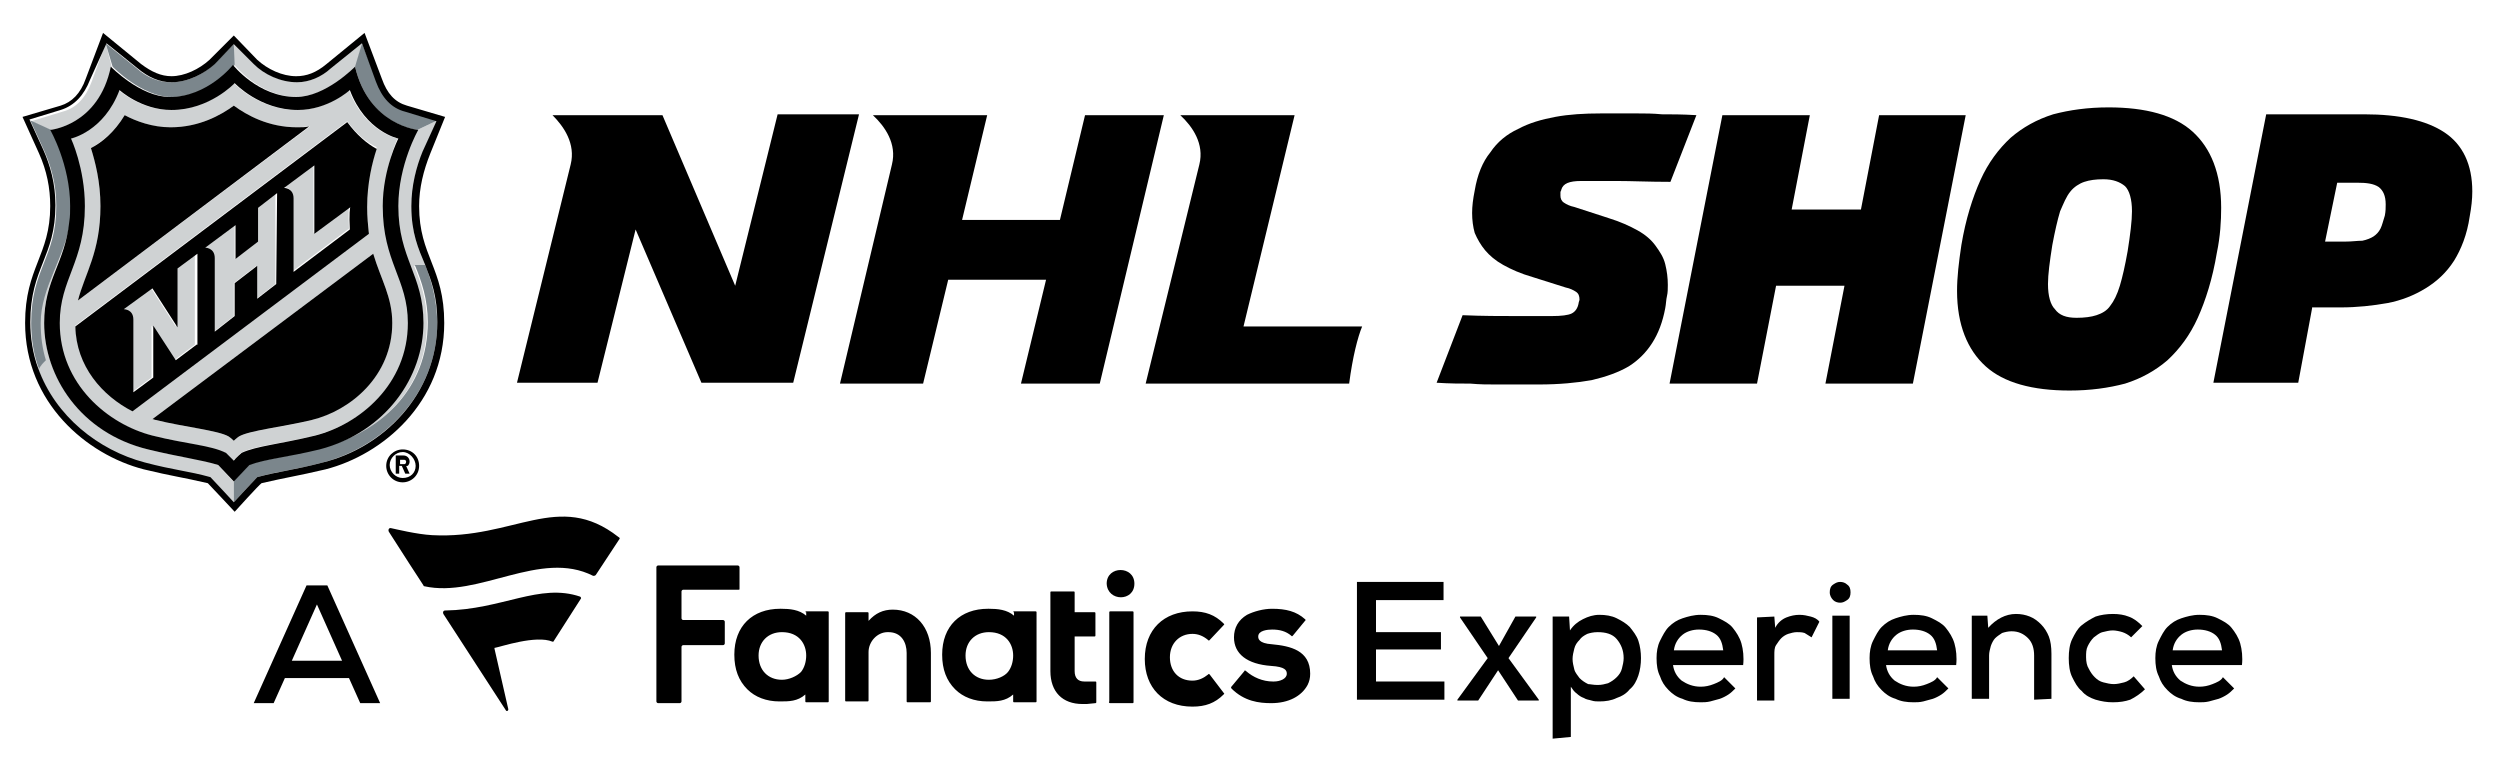
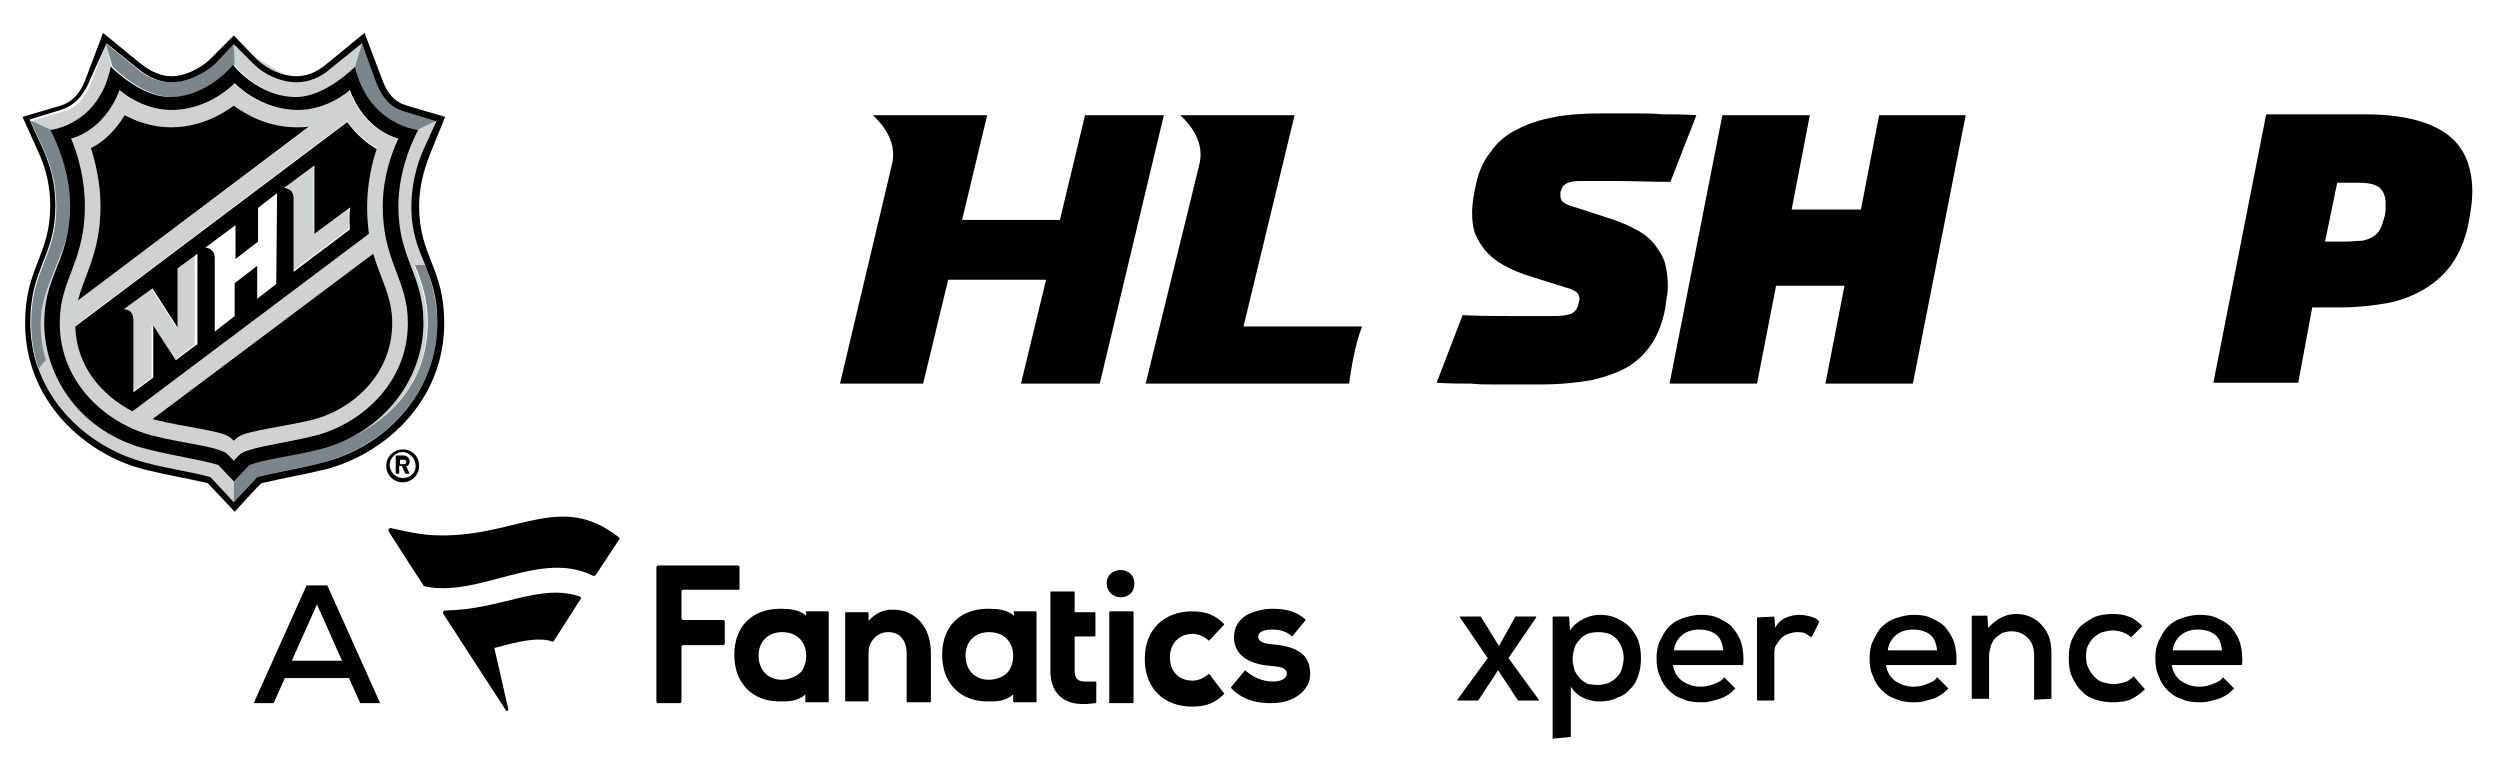
<svg xmlns="http://www.w3.org/2000/svg" version="1.1" id="Layer_1" x="0px" y="0px" viewBox="0 0 288.7 90" style="enable-background:new 0 0 288.7 90;" xml:space="preserve">
  <style type="text/css">
	.st0{fill:#CFD2D3;}
	.st1{fill:#7B868C;}
</style>
  <g>
    <g>
      <g>
        <g id="XMLID_00000102545948573065212210000015500343883244046005_">
          <path id="XMLID_00000022539081801908774770000001177983879240478086_" d="M103.1,70.4c2.6,0,4.4,2,4.4,5v5.6      c0,0.1-0.1,0.1-0.1,0.1h-2.6c-0.1,0-0.1-0.1-0.1-0.1v-5.6c0-1.2-0.6-2.4-2.1-2.4h-0.1c-1.2,0-2.2,1.1-2.2,2.3v5.6      c0,0.1-0.1,0.1-0.1,0.1h-2.5c-0.1,0-0.1-0.1-0.1-0.1V70.8c0-0.1,0.1-0.1,0.1-0.1h2.5c0.1,0,0.1,0.1,0.1,0.1v0.9      C101.1,70.8,102,70.4,103.1,70.4 M142.2,79.3c-0.1,0.1,0,0.1,0,0.2c1.5,1.5,3.2,1.7,4.6,1.7c2,0,3.5-0.8,4.2-2.1      c0.2-0.4,0.3-0.8,0.3-1.3c0-2.7-2.3-3.2-4.4-3.4c-1.6-0.1-1.6-0.7-1.6-0.9c0-0.7,1.1-0.8,1.6-0.8c0.9,0,1.6,0.2,2.2,0.7      c0.1,0.1,0.1,0.1,0.2,0l1.4-1.7c0.1-0.1,0.1-0.1,0-0.2c-1-0.9-2.2-1.2-3.8-1.2c-1,0-2.1,0.3-2.9,0.7c-1,0.6-1.5,1.5-1.5,2.6      c0,1.9,1.5,3.1,4.3,3.3c1.6,0.1,1.8,0.5,1.8,0.9c0,0.6-0.8,0.9-1.5,0.9h-0.1c-1.2,0-2.3-0.5-3.1-1.2c-0.1-0.1-0.2-0.1-0.2,0      L142.2,79.3z M116.4,77.6c0.4-0.5,0.6-1.2,0.6-1.9c0-1.3-0.8-2.7-2.8-2.7c-1.6,0-2.7,1.1-2.7,2.7c0,1.7,1.1,2.8,2.7,2.8      C115.1,78.5,116,78.1,116.4,77.6 M117,70.7c0-0.1,0.1-0.1,0.1-0.1h2.5c0.1,0,0.1,0.1,0.1,0.1V81c0,0.1-0.1,0.1-0.1,0.1h-2.5      c-0.1,0-0.1-0.1-0.1-0.1v-0.8c-0.9,0.8-1.9,0.8-2.9,0.8H114c-1.5,0-2.8-0.5-3.7-1.4c-1-1-1.5-2.3-1.5-4c0-3.3,2.1-5.3,5.3-5.3      h0.1c1,0,2.1,0.1,2.9,0.8V70.7z M85.4,68v-2.5c0-0.1-0.1-0.2-0.2-0.2H76c-0.1,0-0.2,0.1-0.2,0.2V81c0,0.1,0.1,0.2,0.2,0.2h2.5      c0.1,0,0.2-0.1,0.2-0.2v-6.3c0-0.1,0.1-0.2,0.2-0.2h4.6c0.1,0,0.2-0.1,0.2-0.2v-2.5c0-0.1-0.1-0.2-0.2-0.2h-4.6      c-0.1,0-0.2-0.1-0.2-0.2v-3.1c0-0.1,0.1-0.2,0.2-0.2h6.4C85.4,68.1,85.4,68.1,85.4,68 M139.7,77.9c-0.1-0.1-0.1-0.1-0.2,0      c-0.5,0.4-1.1,0.7-1.8,0.7c-1.6,0-2.6-1.1-2.6-2.7c0-1.6,1.1-2.7,2.6-2.7c0.6,0,1.2,0.2,1.8,0.7c0.1,0.1,0.1,0.1,0.2,0l1.6-1.7      c0.1-0.1,0.1-0.1,0-0.2c-1-1-2.1-1.4-3.6-1.4c-3.3,0-5.5,2.1-5.5,5.5c0,3.3,2.1,5.5,5.5,5.5c1.5,0,2.6-0.4,3.6-1.4      c0.1-0.1,0.1-0.1,0-0.2L139.7,77.9z M126.5,81.2c0.1,0,0.1-0.1,0.1-0.1v-2.3c0-0.1-0.1-0.1-0.1-0.1c-0.3,0-1.1,0-1.3,0      c-0.7,0-1.1-0.4-1.1-1.2v-4h2.3c0.1,0,0.1-0.1,0.1-0.1v-2.6c0-0.1-0.1-0.1-0.1-0.1h-2.3v-2.3c0-0.1-0.1-0.1-0.1-0.1h-2.6      c-0.1,0-0.1,0.1-0.1,0.1v9.1c0,2.4,1.4,3.8,3.7,3.8h0.5L126.5,81.2L126.5,81.2z M92.5,77.6c0.4-0.5,0.6-1.2,0.6-1.9      c0-1.3-0.8-2.7-2.8-2.7c-1.6,0-2.7,1.1-2.7,2.7c0,1.7,1.1,2.8,2.7,2.8C91.1,78.5,92,78.1,92.5,77.6 M93,70.7      c0-0.1,0.1-0.1,0.1-0.1h2.5c0.1,0,0.1,0.1,0.1,0.1V81c0,0.1-0.1,0.1-0.1,0.1h-2.5c-0.1,0-0.1-0.1-0.1-0.1v-0.8      c-0.9,0.8-1.9,0.8-2.9,0.8H90c-1.5,0-2.8-0.5-3.7-1.4c-1-1-1.5-2.3-1.5-4c0-3.3,2.1-5.3,5.3-5.3h0.1c1,0,2.1,0.1,2.9,0.8V70.7z       M128.2,81.2h2.6c0.1,0,0.1-0.1,0.1-0.1V70.7c0-0.1-0.1-0.1-0.1-0.1h-2.6c-0.1,0-0.1,0.1-0.1,0.1V81      C128,81.1,128.1,81.2,128.2,81.2 M131,67.4c0-2.1-3.2-2.1-3.2,0C127.9,69.5,131,69.5,131,67.4" />
          <path id="XMLID_00000096765145125575983900000000355063719628727949_" d="M71.5,62.3l-2.7,4.1c-0.1,0.1-0.2,0.1-0.3,0.1      c-6.1-3.1-13.2,2.6-19.5,1.2c-0.1,0-0.1-0.1-0.1-0.1c0,0-3-4.6-4-6.2c-0.1-0.2,0-0.5,0.3-0.4c0.5,0.1,2.9,0.7,4.7,0.8      c9.5,0.5,14.6-5.2,21.5,0.2C71.6,62.1,71.6,62.2,71.5,62.3z M63.8,74.1c0.1,0,0.1,0,0.1,0l3.2-5c0-0.1,0-0.1-0.1-0.2      c-4.7-1.6-9,1.5-15.6,1.6c-0.2,0-0.3,0.2-0.2,0.4l7.2,11.1c0.1,0.2,0.3,0.1,0.3-0.1l-1.6-7c0-0.1,0-0.1,0.1-0.1      C57.8,74.7,61.9,73.3,63.8,74.1L63.8,74.1z" />
        </g>
        <g>
-           <path d="M166.8,80.8h-10.1V67.2h10v2.1h-7.8V73h7.5v2h-7.5v3.7h7.9L166.8,80.8L166.8,80.8z" />
          <path d="M175,71.2h2.4v0.1l-3.2,4.7l3.5,4.8v0.1h-2.4l-2.3-3.5l-2.3,3.5h-2.4v-0.1l3.5-4.8l-3.2-4.7v-0.1h2.4l2.1,3.4L175,71.2z      " />
          <path d="M179.3,85.3V71.2h1.9l0.1,1.6c0.4-0.6,0.9-1,1.5-1.3c0.6-0.3,1.2-0.5,1.9-0.5c0.7,0,1.4,0.1,2,0.4s1.1,0.6,1.5,1      c0.4,0.5,0.8,1,1,1.6s0.3,1.3,0.3,2c0,0.7-0.1,1.4-0.3,2s-0.5,1.2-1,1.6c-0.4,0.5-0.9,0.8-1.5,1c-0.6,0.3-1.3,0.4-2,0.4      c-0.3,0-0.6,0-0.9-0.1c-0.3-0.1-0.6-0.1-0.9-0.3c-0.3-0.1-0.6-0.3-0.8-0.5c-0.3-0.2-0.5-0.5-0.7-0.8v5.8L179.3,85.3L179.3,85.3      L179.3,85.3z M184.5,79.1c0.5,0,0.8-0.1,1.2-0.2c0.4-0.2,0.7-0.4,1-0.7s0.5-0.6,0.6-1c0.1-0.4,0.2-0.8,0.2-1.2      c0-0.9-0.3-1.6-0.8-2.2c-0.5-0.6-1.3-0.8-2.2-0.8c-0.5,0-0.9,0.1-1.2,0.2c-0.4,0.2-0.7,0.4-0.9,0.7c-0.3,0.3-0.5,0.6-0.6,1      c-0.1,0.4-0.2,0.8-0.2,1.2c0,0.4,0.1,0.8,0.2,1.2c0.1,0.4,0.4,0.7,0.6,1c0.3,0.3,0.6,0.5,1,0.7C183.6,79,184,79.1,184.5,79.1z" />
          <path d="M193.2,76.8c0.1,0.7,0.4,1.3,1,1.8c0.6,0.4,1.3,0.7,2.2,0.7c0.5,0,1-0.1,1.5-0.3c0.5-0.2,1-0.4,1.2-0.8l1.3,1.3      c-0.3,0.3-0.5,0.5-0.8,0.7c-0.3,0.2-0.7,0.4-1,0.5c-0.4,0.1-0.7,0.2-1.1,0.3c-0.4,0.1-0.8,0.1-1.1,0.1c-0.8,0-1.5-0.1-2.1-0.4      c-0.7-0.2-1.2-0.6-1.6-1c-0.5-0.5-0.8-1-1-1.6c-0.3-0.6-0.4-1.3-0.4-2.1c0-0.7,0.1-1.4,0.4-2c0.3-0.6,0.6-1.2,1-1.6      c0.5-0.5,1-0.8,1.6-1s1.3-0.4,2.1-0.4c0.8,0,1.5,0.1,2.1,0.4c0.6,0.3,1.2,0.6,1.6,1.1c0.4,0.5,0.8,1.1,1,1.8      c0.2,0.7,0.3,1.6,0.2,2.5L193.2,76.8L193.2,76.8L193.2,76.8z M199,75.1c-0.1-0.8-0.3-1.4-0.8-1.8s-1.2-0.6-2-0.6      c-0.7,0-1.4,0.2-1.9,0.6c-0.5,0.4-0.9,1-1,1.8H199z" />
          <path d="M204.9,71.2l0.1,1.3c0.3-0.6,0.8-1,1.3-1.2c0.5-0.2,1-0.3,1.5-0.3c0.5,0,0.9,0.1,1.3,0.2s0.8,0.3,1,0.6l-0.9,1.8      c-0.3-0.2-0.5-0.3-0.8-0.5c-0.3-0.1-0.6-0.1-0.9-0.1c-0.3,0-0.7,0.1-1,0.2c-0.3,0.1-0.6,0.3-0.8,0.5c-0.2,0.2-0.4,0.5-0.6,0.8      s-0.2,0.7-0.2,1.2v5.2h-2v-9.6L204.9,71.2L204.9,71.2z" />
-           <path d="M211.3,68.4c0-0.4,0.1-0.7,0.4-0.9c0.3-0.2,0.5-0.3,0.8-0.3c0.3,0,0.6,0.1,0.8,0.3c0.3,0.2,0.4,0.5,0.4,0.9      s-0.1,0.7-0.4,0.9c-0.3,0.2-0.5,0.3-0.8,0.3c-0.3,0-0.6-0.1-0.8-0.3C211.5,69.1,211.3,68.8,211.3,68.4z M213.6,71.1v9.6h-2v-9.6      L213.6,71.1L213.6,71.1z" />
          <path d="M217.8,76.8c0.1,0.7,0.4,1.3,1,1.8c0.6,0.4,1.3,0.7,2.2,0.7c0.5,0,1-0.1,1.5-0.3c0.5-0.2,1-0.4,1.2-0.8l1.3,1.3      c-0.3,0.3-0.5,0.5-0.8,0.7c-0.3,0.2-0.7,0.4-1,0.5c-0.4,0.1-0.7,0.2-1.1,0.3c-0.4,0.1-0.8,0.1-1.1,0.1c-0.8,0-1.5-0.1-2.1-0.4      c-0.7-0.2-1.2-0.6-1.6-1c-0.5-0.5-0.8-1-1-1.6c-0.3-0.6-0.4-1.3-0.4-2.1c0-0.7,0.1-1.4,0.4-2c0.3-0.6,0.6-1.2,1-1.6      c0.5-0.5,1-0.8,1.6-1s1.3-0.4,2.1-0.4c0.8,0,1.5,0.1,2.1,0.4c0.6,0.3,1.2,0.6,1.6,1.1c0.4,0.5,0.8,1.1,1,1.8      c0.2,0.7,0.3,1.6,0.2,2.5L217.8,76.8L217.8,76.8z M223.7,75.1c-0.1-0.8-0.3-1.4-0.8-1.8s-1.2-0.6-2-0.6c-0.7,0-1.4,0.2-1.9,0.6      c-0.5,0.4-0.9,1-1,1.8H223.7z" />
          <path d="M234.9,80.8v-5.1c0-0.8-0.2-1.5-0.7-2c-0.5-0.5-1.1-0.8-1.9-0.8c-0.4,0-0.8,0.1-1.1,0.2c-0.3,0.2-0.6,0.4-0.8,0.6      s-0.4,0.6-0.5,0.9c-0.1,0.4-0.2,0.7-0.2,1.1v5h-2v-9.6h1.8l0.1,1.4c0.9-1,2-1.6,3.2-1.6c0.6,0,1.1,0.1,1.6,0.3s0.9,0.5,1.3,0.9      c0.4,0.4,0.7,0.9,0.9,1.4s0.3,1.2,0.3,2v5.2L234.9,80.8L234.9,80.8z" />
          <path d="M247.7,79.6c-0.5,0.5-1.1,0.9-1.7,1.2c-0.6,0.2-1.2,0.3-2,0.3c-0.7,0-1.3-0.1-2-0.3c-0.6-0.2-1.2-0.5-1.6-1      c-0.5-0.4-0.8-1-1.1-1.6c-0.3-0.6-0.4-1.4-0.4-2.2c0-0.8,0.1-1.6,0.4-2.2c0.3-0.6,0.6-1.2,1.1-1.6c0.5-0.4,1-0.7,1.6-1      c0.6-0.2,1.3-0.3,2-0.3c0.7,0,1.3,0.1,1.8,0.3c0.6,0.2,1.1,0.6,1.6,1.1l-1.3,1.3c-0.3-0.3-0.7-0.5-1-0.6s-0.8-0.2-1.1-0.2      c-0.4,0-0.8,0.1-1.2,0.2c-0.4,0.1-0.7,0.4-1,0.6c-0.3,0.3-0.5,0.6-0.7,1c-0.2,0.4-0.2,0.8-0.2,1.3c0,0.5,0.1,1,0.3,1.3      c0.2,0.4,0.4,0.7,0.7,1c0.3,0.3,0.6,0.5,1,0.6c0.4,0.1,0.8,0.2,1.2,0.2c0.4,0,0.8-0.1,1.2-0.2s0.8-0.4,1.1-0.7L247.7,79.6z" />
          <path d="M250.8,76.8c0.1,0.7,0.4,1.3,1,1.8c0.6,0.4,1.3,0.7,2.2,0.7c0.5,0,1-0.1,1.5-0.3c0.5-0.2,1-0.4,1.2-0.8l1.3,1.3      c-0.3,0.3-0.5,0.5-0.8,0.7s-0.7,0.4-1,0.5c-0.4,0.1-0.7,0.2-1.1,0.3c-0.4,0.1-0.8,0.1-1.1,0.1c-0.8,0-1.5-0.1-2.1-0.4      c-0.7-0.2-1.2-0.6-1.6-1c-0.5-0.5-0.8-1-1-1.6c-0.3-0.6-0.4-1.3-0.4-2.1c0-0.7,0.1-1.4,0.4-2c0.3-0.6,0.6-1.2,1-1.6      c0.5-0.5,1-0.8,1.6-1s1.3-0.4,2.1-0.4c0.8,0,1.5,0.1,2.1,0.4c0.6,0.3,1.2,0.6,1.6,1.1c0.4,0.5,0.8,1.1,1,1.8      c0.2,0.7,0.3,1.6,0.2,2.5L250.8,76.8L250.8,76.8L250.8,76.8z M256.6,75.1c-0.1-0.8-0.3-1.4-0.8-1.8c-0.5-0.4-1.2-0.6-2-0.6      c-0.7,0-1.4,0.2-1.9,0.6c-0.5,0.4-0.9,1-1,1.8H256.6z" />
        </g>
        <g>
          <path d="M40.3,78.3h-7.4l-1.3,2.9h-2.3l6.1-13.6h2.4l6.1,13.6h-2.3L40.3,78.3z M36.6,69.8l-2.9,6.5h5.8L36.6,69.8z" />
        </g>
      </g>
    </g>
    <g>
      <g>
        <g>
          <path d="M138.5,19c0.6-2.4-0.8-4.4-2.2-5.7l13.2,0l-5.9,24.4l13.7,0c-0.5,1.2-1.1,3.5-1.5,6.6h-23.5L138.5,19z" />
-           <path d="M65.9,19c0.6-2.4-0.8-4.4-2.1-5.7l12.7,0L84.9,33l4.9-19.8h9.4l-7.6,31H81l-7.6-17.7L69,44.2h-9.3L65.9,19z" />
          <path d="M103,19c0.6-2.4-0.8-4.4-2.2-5.7l13.2,0l-2.9,12.1l11.3,0l2.9-12.1l9.1,0l-7.4,31l-9.1,0l2.9-12l-11.3,0l-2.9,12H97      L103,19z" />
        </g>
      </g>
      <g>
        <path d="M192.9,21c-2.5,0-4.5-0.1-6.2-0.1c-1.6,0-3,0-4.1,0c-1.4,0-2.1,0.3-2.3,1c0,0.1-0.1,0.2-0.1,0.3c0,0.1,0,0.2,0,0.4     c0,0.3,0.1,0.6,0.4,0.8c0.3,0.2,0.7,0.4,1.2,0.5l4,1.3c1.3,0.4,2.4,0.9,3.3,1.4c0.9,0.5,1.6,1.1,2.1,1.8c0.5,0.7,0.9,1.3,1.1,2.1     c0.2,0.8,0.3,1.6,0.3,2.4c0,0.4,0,0.9-0.1,1.3s-0.1,0.9-0.2,1.4c-0.3,1.6-0.8,2.9-1.5,4c-0.7,1.1-1.6,2-2.7,2.7     c-1.2,0.7-2.6,1.2-4.3,1.6c-1.7,0.3-3.7,0.5-6.1,0.5c-0.9,0-1.8,0-2.5,0s-1.6,0-2.5,0c-0.9,0-1.8,0-2.9-0.1c-1.1,0-2.4,0-3.9-0.1     l3-7.8c2.3,0.1,4.4,0.1,6.2,0.1c1.8,0,3.2,0,4.1,0c1.1,0,1.9-0.1,2.3-0.3c0.4-0.2,0.7-0.6,0.8-1.2c0-0.1,0.1-0.3,0.1-0.4     c0-0.4-0.1-0.7-0.4-0.9s-0.7-0.4-1.2-0.5l-3.8-1.2c-1.4-0.4-2.5-0.9-3.4-1.4c-0.9-0.5-1.6-1.1-2.1-1.7c-0.5-0.6-0.9-1.3-1.2-2     c-0.2-0.7-0.3-1.5-0.3-2.3c0-0.8,0.1-1.6,0.3-2.6c0.3-1.8,0.9-3.3,1.8-4.4c0.8-1.2,1.9-2.1,3.2-2.7c1.3-0.7,2.7-1.1,4.3-1.4     c1.6-0.3,3.4-0.4,5.2-0.4c0.9,0,1.6,0,2.3,0c0.7,0,1.4,0,2.1,0s1.7,0,2.7,0.1c1,0,2.4,0,4,0.1L192.9,21z" />
        <path d="M213,33h-7.9l-2.2,11.3h-10.1l6.1-31H209l-2.1,10.9h8l2.1-10.9H227l-6.1,31h-10.1L213,33z" />
-         <path d="M256,29.2c-0.5,3-1.3,5.5-2.2,7.5c-0.9,2-2.1,3.6-3.5,4.9c-1.4,1.2-3,2.1-4.9,2.7c-1.9,0.5-4,0.8-6.4,0.8     c-4.3,0-7.6-0.9-9.7-2.8c-2.1-1.9-3.3-4.8-3.3-8.7c0-1.6,0.2-3.3,0.5-5.3c0.5-3,1.3-5.5,2.2-7.5s2.1-3.6,3.5-4.9     c1.4-1.2,3-2.1,4.9-2.7c1.9-0.5,4-0.8,6.4-0.8c4.3,0,7.6,0.9,9.7,2.8c2.1,1.9,3.3,4.8,3.3,8.8C256.5,25.5,256.4,27.3,256,29.2z      M239.8,36.7c0.9,0,1.7-0.1,2.3-0.3s1.2-0.5,1.6-1.1c0.4-0.5,0.8-1.3,1.1-2.3c0.3-1,0.6-2.3,0.9-4c0.3-1.9,0.5-3.5,0.5-4.6     c0-1.4-0.3-2.4-0.8-2.9c-0.6-0.5-1.4-0.8-2.5-0.8c-0.9,0-1.6,0.1-2.2,0.3c-0.6,0.2-1.2,0.6-1.6,1.1c-0.5,0.6-0.8,1.4-1.2,2.3     c-0.3,1-0.6,2.3-0.9,3.9c-0.3,1.9-0.5,3.4-0.5,4.5c0,1.4,0.3,2.4,0.8,2.9C237.8,36.4,238.6,36.7,239.8,36.7z" />
        <path d="M267,35.6l-1.6,8.6h-9.8l6.1-31H273c4.1,0,7.2,0.7,9.3,2.1c2.1,1.4,3.2,3.7,3.2,6.8c0,0.9-0.1,1.8-0.3,2.9     c-0.3,2.1-1,3.8-1.8,5.1c-0.9,1.4-2,2.4-3.3,3.2c-1.3,0.8-2.8,1.4-4.4,1.7c-1.7,0.3-3.5,0.5-5.4,0.5H267L267,35.6z M268.5,27.9     h2.3c0.8,0,1.4-0.1,2-0.1c0.5-0.1,1-0.3,1.3-0.5c0.3-0.2,0.6-0.5,0.8-0.9c0.2-0.4,0.3-0.9,0.5-1.5c0.1-0.5,0.1-0.9,0.1-1.3     c0-1-0.3-1.6-0.8-2c-0.6-0.4-1.4-0.5-2.5-0.5h-2.3L268.5,27.9z" />
      </g>
      <g>
        <g>
-           <path class="st0" d="M34.3,11.2c3.4,0,6.8-3.5,6.8-3.5L41.8,5l-3.6,2.9c-1.2,1-2.5,1.6-3.9,1.6c-1.9,0-3.8-1-5-2.1L27,5.1v2.3      C27,7.4,29.9,11.2,34.3,11.2z" />
+           <path class="st0" d="M34.3,11.2c3.4,0,6.8-3.5,6.8-3.5L41.8,5l-3.6,2.9c-1.2,1-2.5,1.6-3.9,1.6L27,5.1v2.3      C27,7.4,29.9,11.2,34.3,11.2z" />
          <path class="st0" d="M49.1,30.6c-0.8-1.9-1.6-3.7-1.6-6.8c0-2.5,0.6-4.6,1.4-6.4l1.6-3.5L48.2,15c0,0-2.3,4-2.3,8.8      c0,6.1,2.9,7.9,2.9,13.5c0,6.2-4.2,12.7-12,14.6c7-1.8,12.5-6.9,12.5-14.6c0-2.6-0.7-4.7-1.5-6.6L49.1,30.6z" />
          <path class="st0" d="M25.2,53.7c-1.9-0.7-4.4-0.9-8.1-1.8c-7.7-2-12-8.4-12-14.6c0-5,2.3-7,2.9-11.7c-0.7,4.2-3.4,7.6-3.4,11.7      c0,1.6,0.2,3,0.6,4.3c-0.3,0.3-0.6,0.7-0.8,1c2,5.6,6.9,9.5,12.3,10.9c3.4,0.9,5,1,7.6,1.7c0.3,0.3,2.7,2.9,2.7,2.9v-2.4      C27,55.6,25.4,54,25.2,53.7z" />
          <path class="st0" d="M12.9,7.7L12.2,5l-1.6,4.4c-0.7,1.9-1.8,3.1-3.4,3.5l-3.6,1.1L5.8,15C5.8,15,11.4,14.5,12.9,7.7z" />
          <path class="st0" d="M47.2,37.3c0-5.1-2.9-7-2.9-13.5c0-4.4,1.6-7.8,1.6-7.8s-3.8-0.8-5.6-5.6c0,0-2.5,2.3-6,2.3      c-4.4,0-7.3-3.1-7.3-3.1s-2.9,3.1-7.3,3.1c-3.5,0-6-2.3-6-2.3c-1.8,4.8-5.6,5.6-5.6,5.6s1.6,3.4,1.6,7.8c0,6.5-2.9,8.4-2.9,13.5      c0,7.1,5.6,11.7,10.7,13c4.1,1,6.8,1.2,8.5,2c0,0,0.7,0.6,0.9,0.9c0.3-0.3,0.9-0.9,0.9-0.9c1.8-0.9,4.5-1,8.5-2      C41.6,49,47.2,44.4,47.2,37.3z M11.6,23.8c0-2.8-0.6-5.2-1.1-6.7c1.2-0.7,2.7-1.8,3.9-3.8c1.3,0.7,3.1,1.4,5.3,1.4      c3.3,0,5.8-1.4,7.3-2.5c1.5,1.1,4,2.5,7.3,2.5c0.5,0,1-0.1,1.5-0.1L9,34.7C9.8,31.7,11.6,29.2,11.6,23.8z M15.3,47.4      c-3.4-1.8-6.4-5.1-6.6-9.8l31.4-23.6c1.1,1.5,2.3,2.5,3.4,3c-0.5,1.6-1.1,3.9-1.1,6.7c0,1.2,0.1,2.2,0.2,3.1L15.3,47.4z       M36,48.5c-3.2,0.8-7.2,1.2-8.4,1.9c-0.3,0.2-0.6,0.5-0.6,0.5s-0.3-0.3-0.6-0.5c-1.2-0.7-5.1-1.1-8.4-1.9      c-0.1,0-0.3-0.1-0.4-0.1l25.5-19.1c0.9,3,2.2,5,2.2,8C45.3,43.3,40.5,47.3,36,48.5z" />
          <path class="st0" d="M20.3,37.7l-2.9-4.5l-3.3,2.4c0,0,1.1,0,1.1,1.2v8.5l2.3-1.7v-6l2.6,4l2.4-1.8V29.3L20.4,31L20.3,37.7      L20.3,37.7z" />
-           <path class="st0" d="M29.7,27.9l-2.6,2v-3.9l-3.5,2.6c0,0,1.1,0,1.1,1.2v8.5l2.3-1.8v-3.8l2.6-2v3.8l2.2-1.7V22.3L29.7,24      L29.7,27.9L29.7,27.9z" />
          <path class="st0" d="M36.2,26.9V19l-3.5,2.6c0,0,1.1,0,1.1,1.2v8.5l6.5-4.9c-0.1-1.7,0-2.7,0-2.7L36.2,26.9z" />
        </g>
        <g>
          <path class="st1" d="M27,5.1l-2.3,2.3c-1.2,1.2-3.1,2.1-5,2.1c-1.4,0-2.8-0.6-3.9-1.6L12.2,5L13,7.7c0,0,3.4,3.5,6.8,3.5      c4.4,0,7.3-3.7,7.3-3.7L27,5.1L27,5.1z" />
          <path class="st1" d="M48.2,15l2.3-1.1l-3.6-1.1c-1.6-0.5-2.7-1.7-3.4-3.5L41.8,5L41,7.7C42.6,14.5,48.2,15,48.2,15z" />
          <path class="st1" d="M49.1,30.6l-1.2,0c0.8,1.9,1.5,4,1.5,6.6c0,7.8-5.5,12.8-12.5,14.6c-3.7,0.9-6.2,1.2-8.1,1.8      c-0.2,0.2-1.8,1.9-1.8,1.9V58c0,0,2.3-2.5,2.7-2.9c2.5-0.7,4.2-0.8,7.6-1.7c6.9-1.8,13.2-7.8,13.2-16.2      C50.4,34.3,49.8,32.4,49.1,30.6z" />
          <path class="st1" d="M3.5,13.9l1.6,3.5c0.8,1.8,1.4,3.9,1.4,6.4c0,6-2.9,7.2-2.9,13.5c0,1.9,0.3,3.7,0.9,5.3      c0.2-0.4,0.5-0.7,0.8-1c-0.4-1.3-0.6-2.7-0.6-4.3c0-4.1,2.8-7.6,3.4-11.7c0.1-0.5,0.1-1.1,0.1-1.8c0-4.8-2.3-8.8-2.3-8.8      L3.5,13.9z" />
        </g>
        <g>
          <path d="M40.1,14.1L8.7,37.7c0.1,4.6,3.1,8,6.6,9.8l27.3-20.5c-0.1-0.9-0.2-2-0.2-3.1c0-2.8,0.6-5.2,1.1-6.7      C42.4,16.6,41.2,15.6,40.1,14.1z M22.7,39.8l-2.4,1.8l-2.6-4v6l-2.3,1.7v-8.4c0-1.2-1.1-1.2-1.1-1.2l3.3-2.4l2.9,4.5V31l2.3-1.7      V39.8z M31.9,32.8l-2.2,1.7v-3.8l-2.6,2v3.8l-2.3,1.8v-8.5c0-1.2-1.1-1.2-1.1-1.2l3.5-2.6v3.9l2.6-2V24l2.2-1.7L31.9,32.8      L31.9,32.8z M40.4,26.5l-6.5,4.9v-8.5c0-1.2-1.1-1.2-1.1-1.2l3.5-2.6v7.9l4.2-3.1C40.4,23.8,40.3,24.8,40.4,26.5z" />
          <path d="M41,7.7c0,0-3.4,3.5-6.8,3.5c-4.4,0-7.3-3.7-7.3-3.7s-2.9,3.7-7.3,3.7c-3.4,0-6.8-3.5-6.8-3.5C11.4,14.5,5.8,15,5.8,15      s2.3,4,2.3,8.8c0,0.6,0,1.2-0.1,1.8c-0.5,4.8-2.9,6.7-2.9,11.7c0,6.2,4.2,12.7,12,14.6c3.7,0.9,6.2,1.2,8.1,1.8      c0.2,0.2,1.8,1.9,1.8,1.9s1.6-1.7,1.8-1.9c1.9-0.7,4.4-0.9,8.1-1.8c7.7-2,12-8.4,12-14.6c0-5.6-2.9-7.4-2.9-13.5      c0-4.8,2.3-8.8,2.3-8.8S42.6,14.5,41,7.7z M44.2,23.8c0,6.5,2.9,8.4,2.9,13.5c0,7.1-5.6,11.7-10.7,13c-4.1,1-6.8,1.2-8.5,2      c0,0-0.7,0.6-0.9,0.9c-0.3-0.3-0.9-0.9-0.9-0.9c-1.8-0.9-4.5-1-8.5-2c-5.1-1.3-10.7-5.9-10.7-13c0-5.1,2.9-7,2.9-13.5      c0-4.4-1.6-7.8-1.6-7.8s3.8-0.8,5.6-5.6c0,0,2.5,2.3,6,2.3c4.4,0,7.3-3.1,7.3-3.1s2.9,3.1,7.3,3.1c3.5,0,6-2.3,6-2.3      c1.8,4.8,5.6,5.6,5.6,5.6S44.2,19.5,44.2,23.8z" />
          <path d="M51.4,13.5L47,12.2c-1.4-0.4-2.3-1.4-2.9-3.1l-2-5.3l-4.4,3.6c-1.2,1-2.3,1.4-3.5,1.4c-1.6,0-3.3-0.8-4.5-1.9L27,4.1      l-2.8,2.8C23,8,21.3,8.8,19.8,8.8c-1.2,0-2.3-0.5-3.5-1.4l-4.4-3.6l-2,5.3c-0.6,1.7-1.6,2.7-2.9,3.1l-4.4,1.3l1.9,4.2      c0.9,2,1.3,4,1.3,6.1c0,5.7-2.9,7.1-2.9,13.5c0,9.2,7.1,15.2,13.7,16.9c3.3,0.8,4.4,0.9,7.4,1.6c0.3,0.3,3.1,3.3,3.1,3.3      s2.8-3.1,3.1-3.3c3-0.7,4-0.8,7.4-1.6c6.6-1.7,13.7-7.7,13.7-16.9c0-6.4-2.9-7.7-2.9-13.5c0-2.1,0.5-4.1,1.3-6.1L51.4,13.5z       M47.5,23.8c0,3.1,0.8,4.9,1.6,6.8c0.7,1.8,1.4,3.6,1.4,6.6c0,8.4-6.3,14.5-13.2,16.2c-3.4,0.9-5,1-7.6,1.7      c-0.3,0.3-2.7,2.9-2.7,2.9s-2.3-2.5-2.7-2.9c-2.5-0.7-4.2-0.8-7.6-1.7c-5.3-1.4-10.3-5.3-12.3-10.9c-0.6-1.6-0.9-3.5-0.9-5.3      c0-6.3,2.9-7.5,2.9-13.5c0-2.5-0.6-4.6-1.4-6.4l-1.6-3.5l3.6-1.1c1.6-0.5,2.7-1.7,3.4-3.5L12.3,5l3.6,2.9c1.2,1,2.5,1.6,3.9,1.6      c1.9,0,3.8-1,5-2.1L27,5.1l2.3,2.3c1.2,1.2,3.1,2.1,5,2.1c1.4,0,2.8-0.6,3.9-1.6L41.8,5l1.6,4.4c0.7,1.9,1.8,3.1,3.4,3.5      l3.6,1.1l-1.6,3.5C48.1,19.2,47.5,21.4,47.5,23.8z" />
          <path d="M17.6,48.4c0.1,0,0.3,0.1,0.4,0.1c3.2,0.8,7.2,1.2,8.4,1.9c0.3,0.2,0.6,0.5,0.6,0.5s0.3-0.3,0.6-0.5      c1.2-0.7,5.1-1.1,8.4-1.9c4.5-1.1,9.3-5.1,9.3-11.2c0-3-1.3-5-2.2-8L17.6,48.4z" />
          <path d="M34.3,14.7c-3.3,0-5.8-1.4-7.3-2.5c-1.5,1.1-4,2.5-7.3,2.5c-2.1,0-4-0.7-5.3-1.4c-1.2,2-2.7,3.2-3.9,3.8      c0.5,1.6,1.1,3.9,1.1,6.7c0,5.3-1.8,7.8-2.6,10.9l26.7-20.1C35.3,14.7,34.8,14.7,34.3,14.7z" />
          <path d="M46.5,51.9c-1,0-1.9,0.8-1.9,1.9c0,1,0.8,1.9,1.9,1.9c1,0,1.9-0.8,1.9-1.9C48.4,52.7,47.6,51.9,46.5,51.9z M46.5,55.2      c-0.8,0-1.5-0.7-1.5-1.5c0-0.8,0.7-1.5,1.5-1.5S48,53,48,53.8C48,54.6,47.4,55.2,46.5,55.2z" />
          <path d="M47.3,53.3c0-0.4-0.3-0.7-0.7-0.7h-0.9v2.1h0.4v-0.9h0.3l0.4,0.9h0.5l-0.4-0.9C47.1,53.9,47.3,53.6,47.3,53.3z       M46.7,53.6h-0.5v-0.5h0.5c0.1,0,0.2,0.1,0.2,0.2C46.9,53.5,46.8,53.6,46.7,53.6z" />
        </g>
      </g>
    </g>
  </g>
</svg>